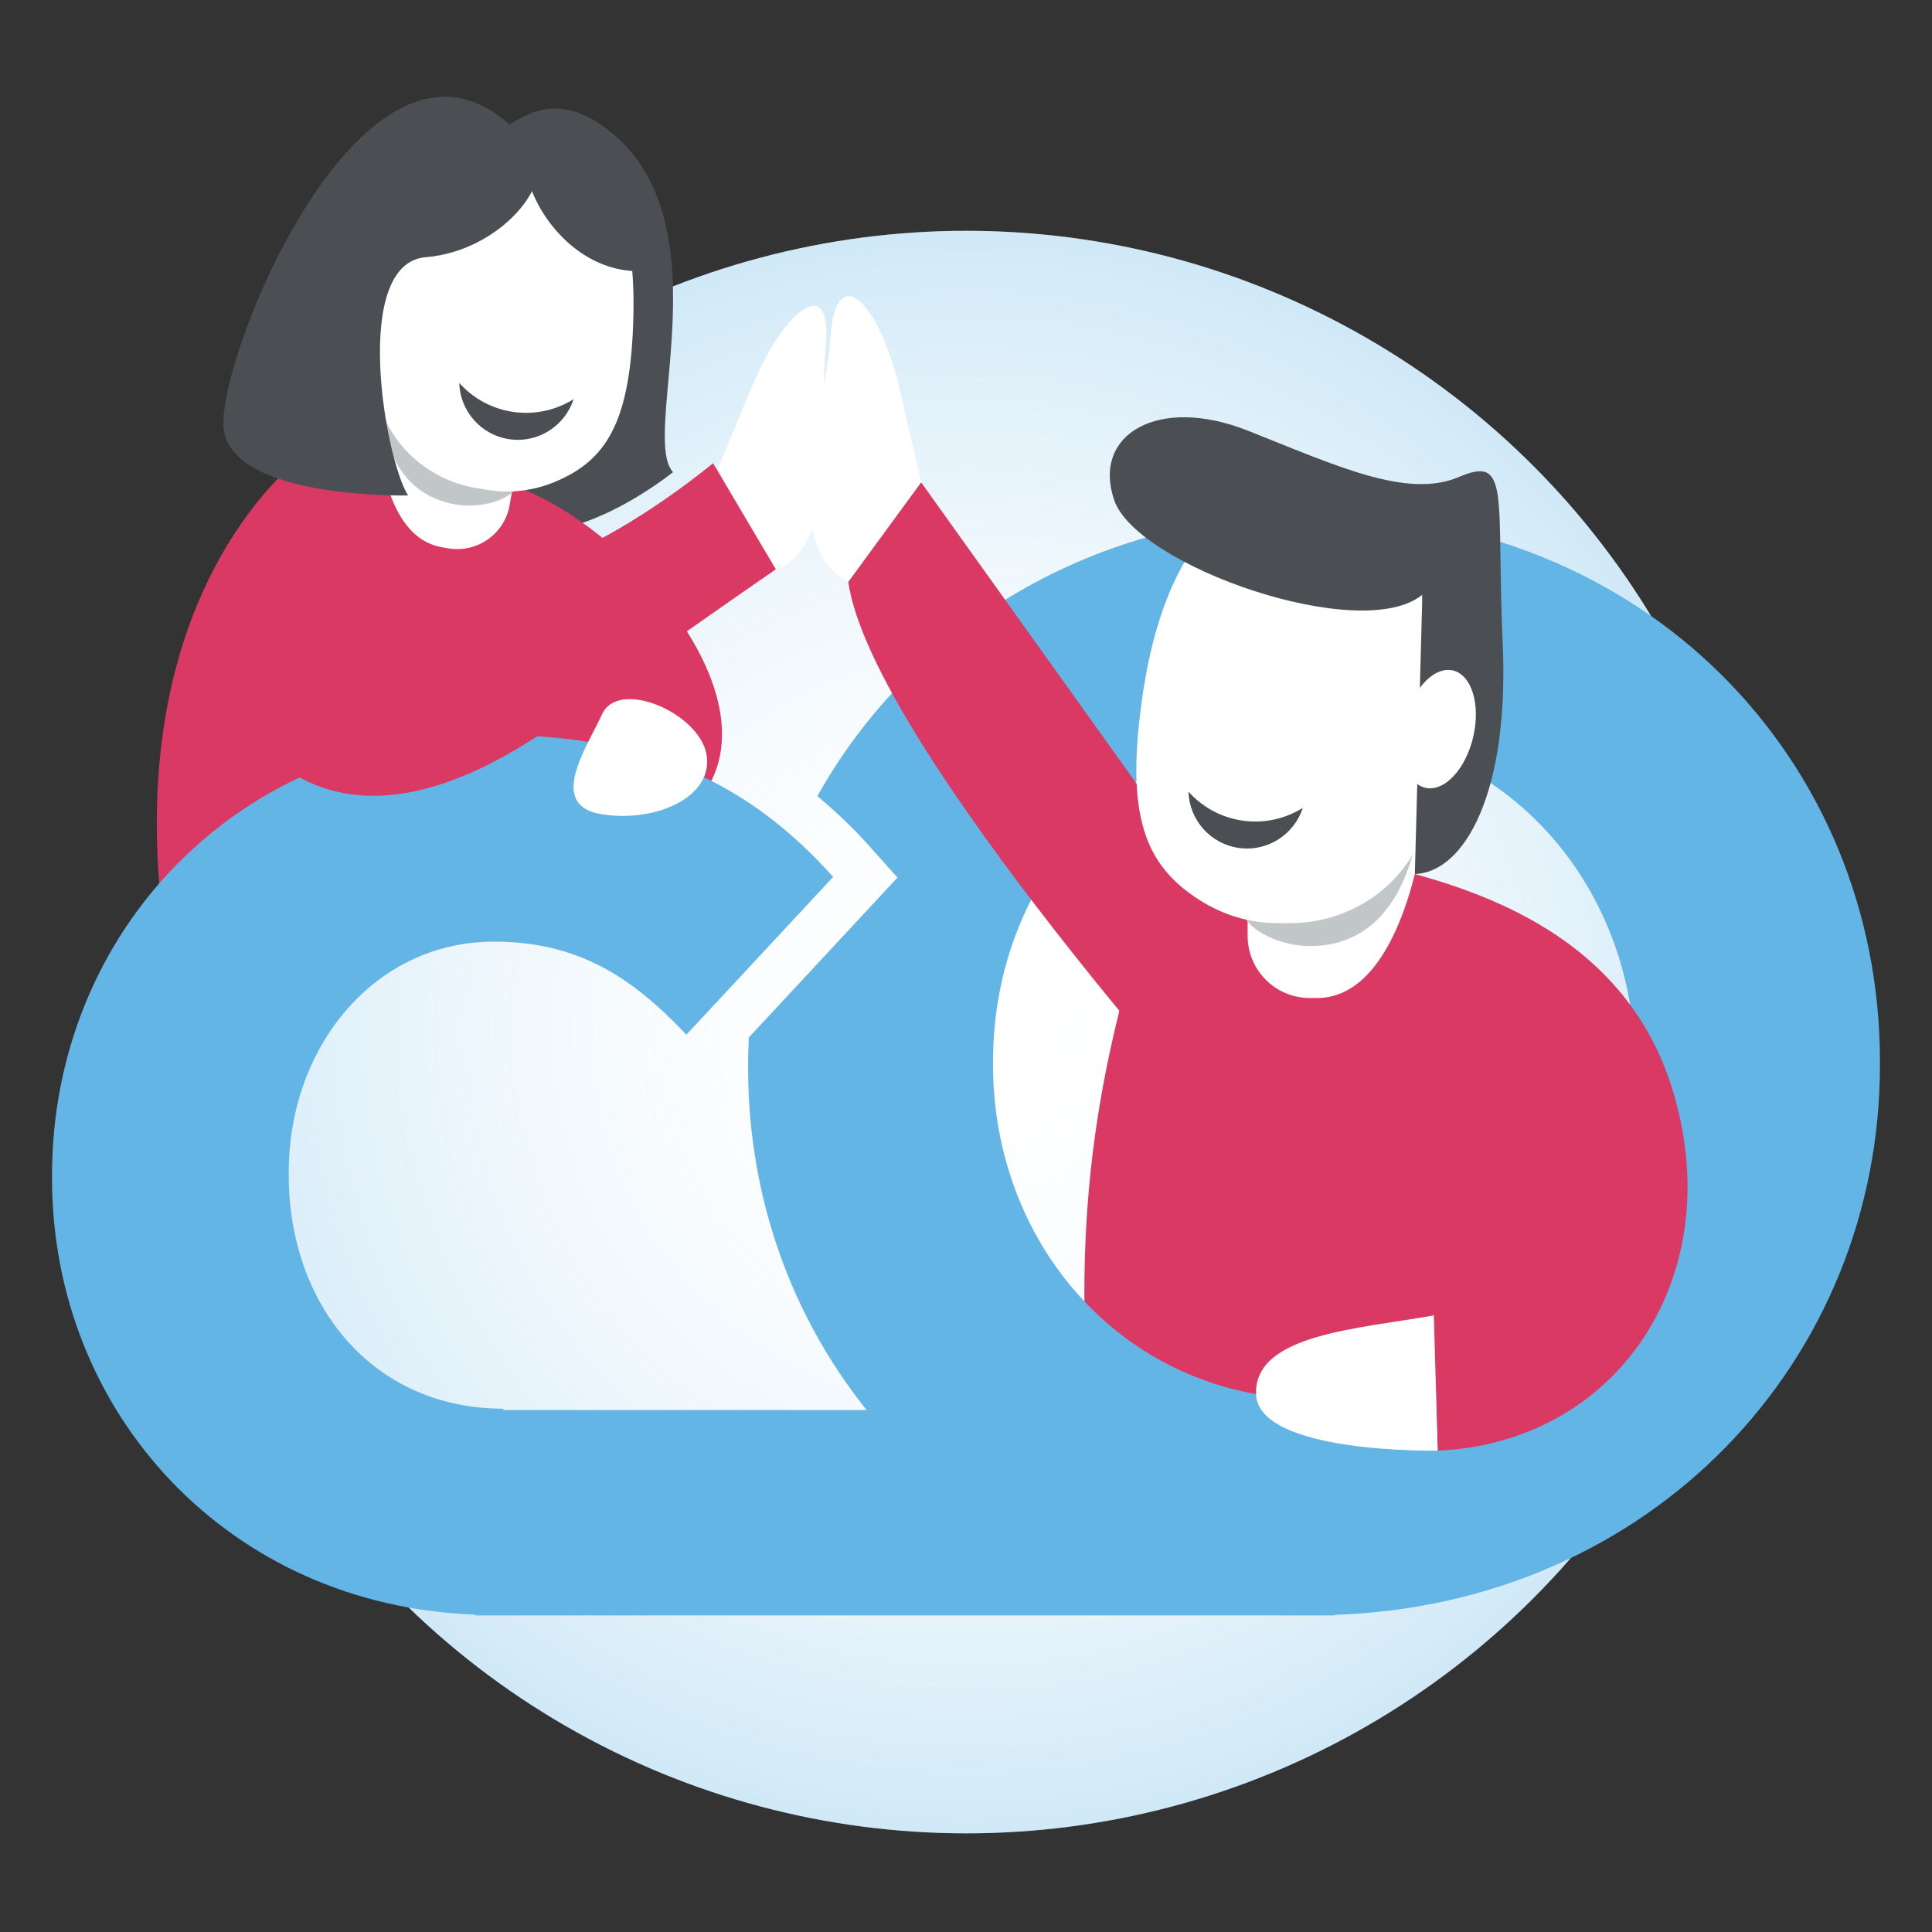
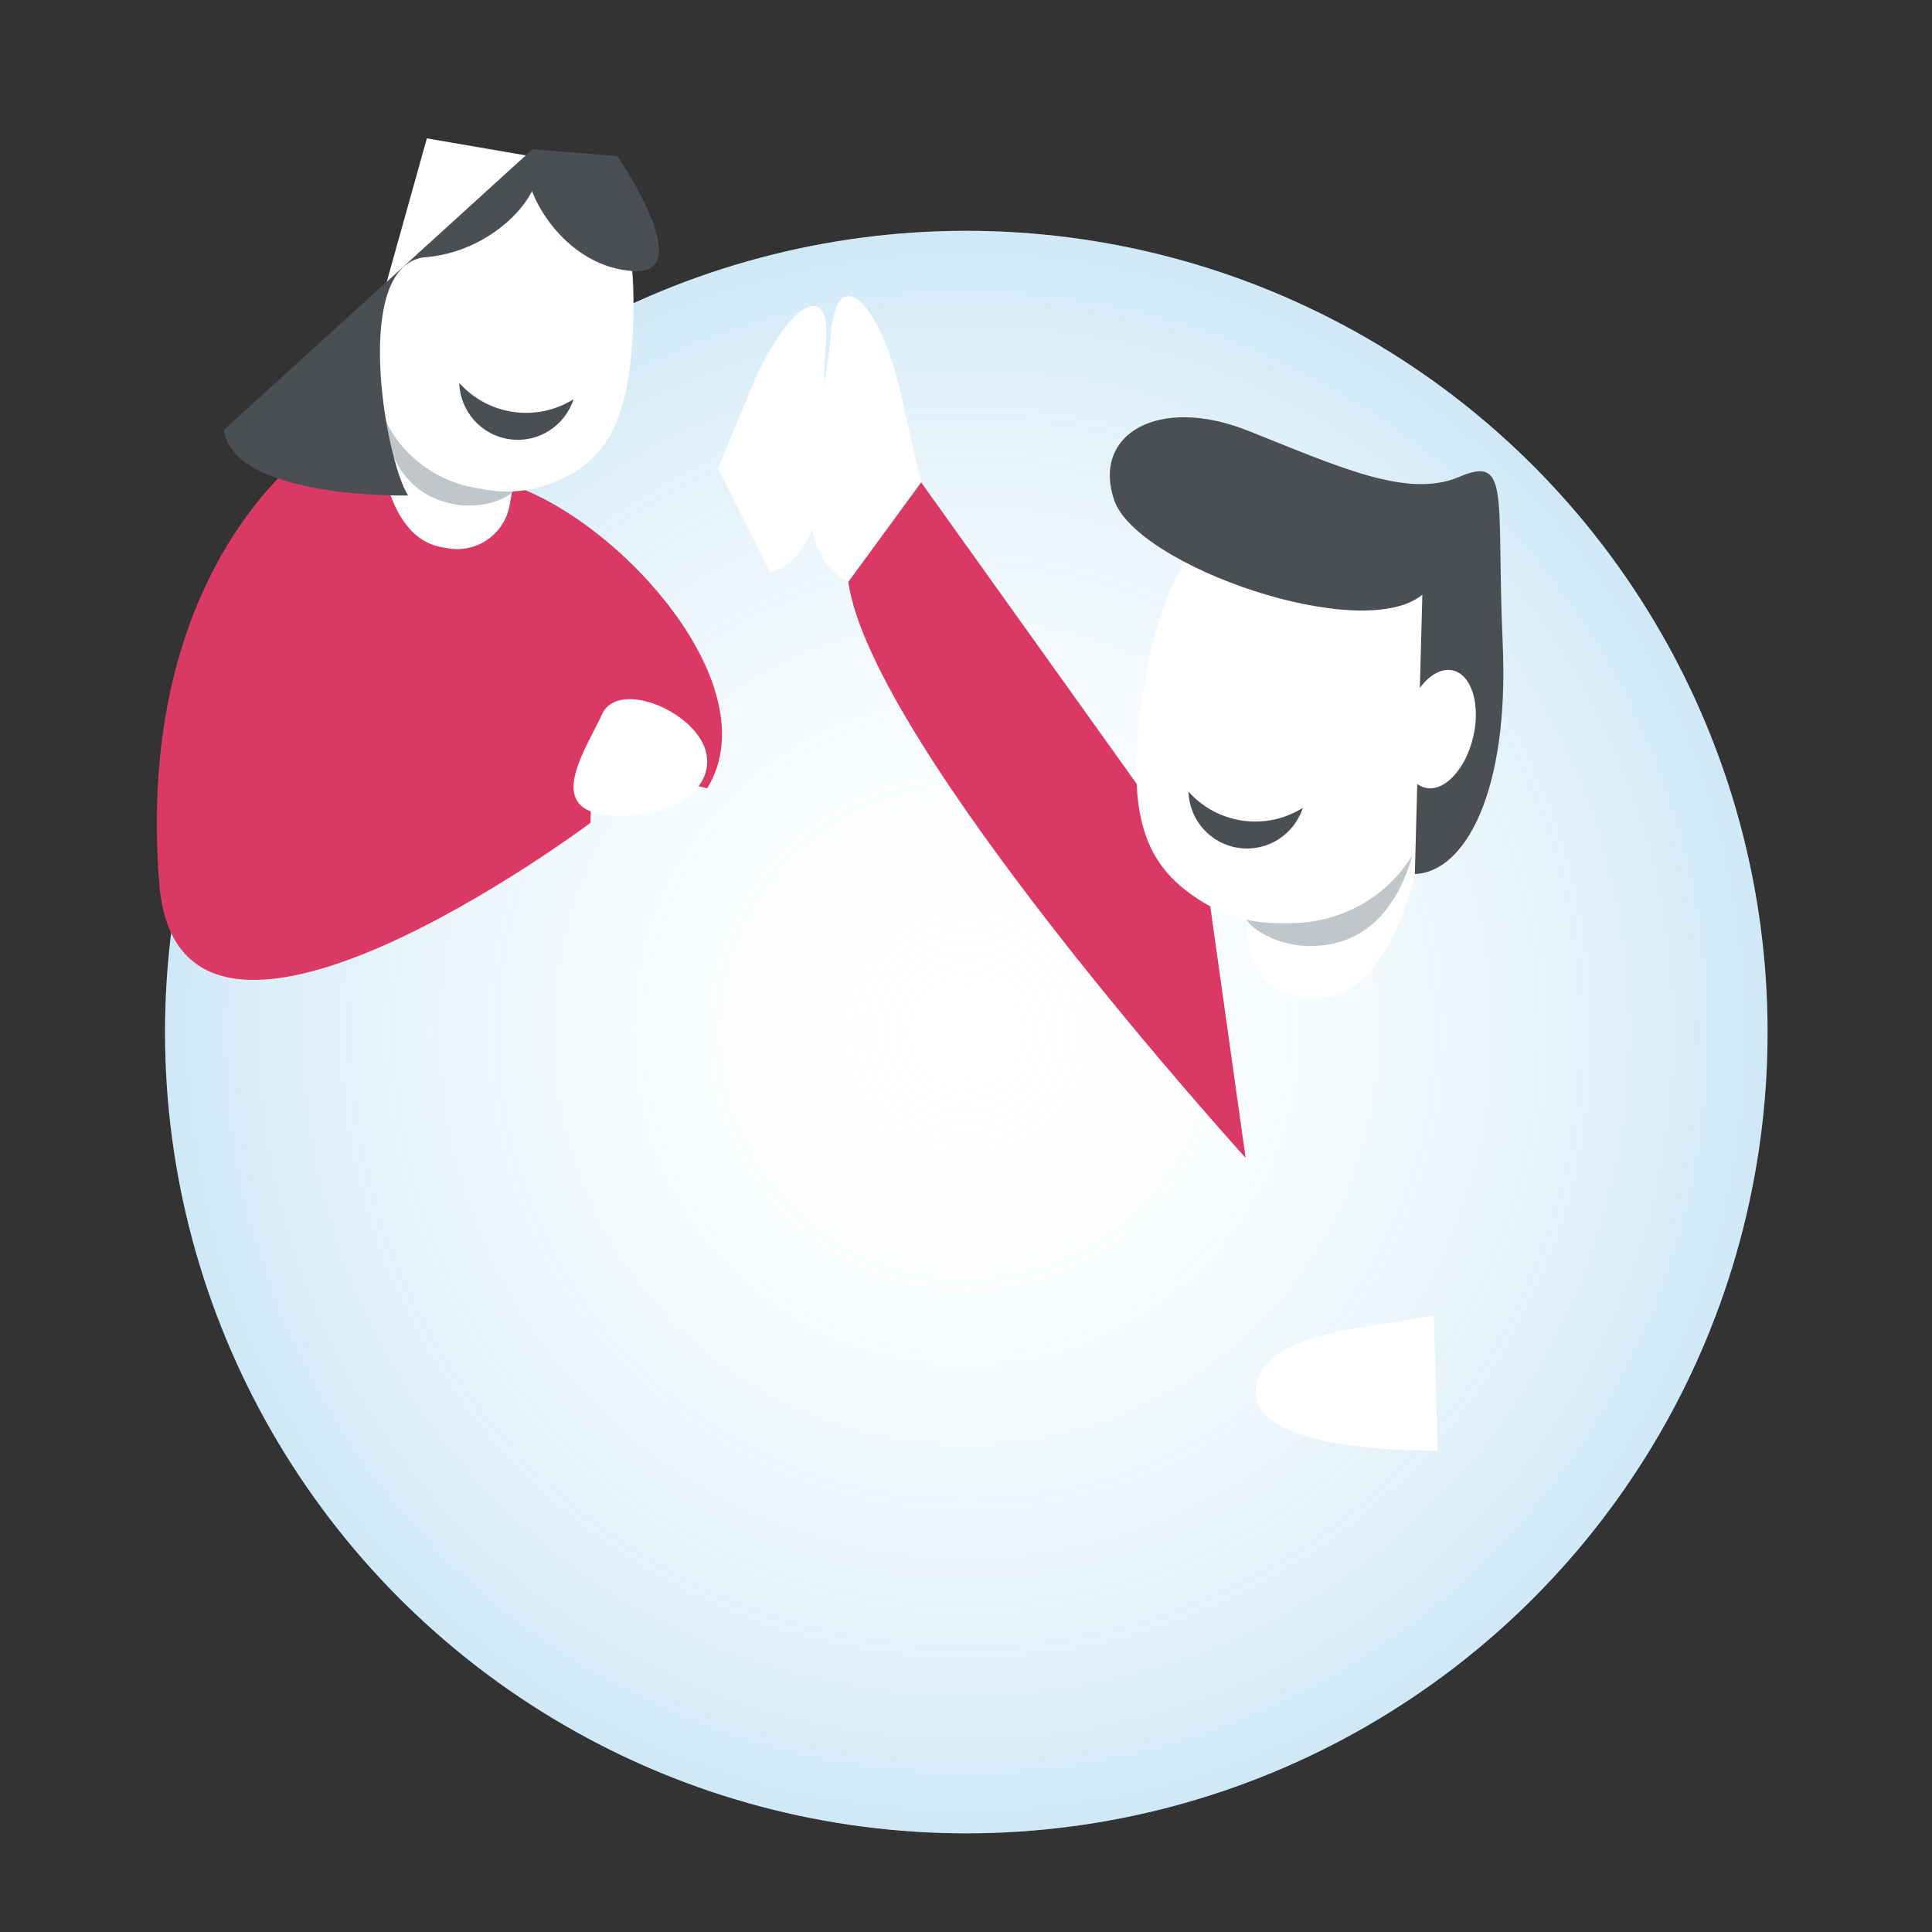
<svg xmlns="http://www.w3.org/2000/svg" version="1.1" id="Layer_1" x="0px" y="0px" viewBox="0 0 400 400" style="enable-background:new 0 0 400 400;" xml:space="preserve">
  <rect x="0" y="0" width="400" height="400" fill="#333333" stroke="none" />
  <style type="text/css">
	.st0{fill:#FFFFFF;}
	.st1{fill:url(#SVGID_1_);}
	.st2{fill:#4B4F54;}
	.st3{fill:#D93963;}
	.st4{fill:#62B5E5;}
	.st5{fill:#C1C6C8;}
</style>
  <g>
    <circle class="st0" cx="200.062" cy="213.681" r="165.891" />
    <radialGradient id="SVGID_1_" cx="200.062" cy="213.681" r="165.891" gradientUnits="userSpaceOnUse">
      <stop offset="0" style="stop-color:#FFFFFF;stop-opacity:0" />
      <stop offset="1" style="stop-color:#62B5E5;stop-opacity:0.3" />
    </radialGradient>
    <circle class="st1" cx="200.062" cy="213.681" r="165.891" />
    <g>
-       <path class="st2" d="M101.597,28.649c6.262-4.77,12.887-9.579,22.771-2.851c26.876,18.295,7.909,64.267,14.973,71.952    c0,0-25.142,20.495-39.544,8.671S101.597,28.649,101.597,28.649z" />
-       <path class="st3" d="M236.64,189.096c-3.201,16.803-14.193,44.033-11.793,92.041c2.4,48.008,93.615,19.203,93.615,19.203    s25.604-67.238,5.601-83.627s-51.208-40.393-51.208-40.393L236.64,189.096z" />
      <path class="st3" d="M63.324,93.753c-12.893,10.366-34.422,37.804-30.36,89.16s89.292-12.558,89.292-12.558    s1.562-40.166-11.736-63.933C96.722,81.763,76.217,83.387,63.324,93.753z" />
      <path class="st3" d="M146.412,163.216c13.261-21.473-19.321-56.928-42.3-63.365s-1.534,52.309-1.534,52.309L146.412,163.216z" />
-       <path class="st4" d="M272.369,106.422c-46.149,0-83.713,23.635-103.125,58.393c3.648,3.101,7.216,6.412,10.595,10.183l5.971,6.697    l-6.108,6.576l-24.663,26.527c-0.1,1.866-0.152,3.751-0.152,5.644v0.634c0,26.833,8.98,51.453,24.55,70.863h-75.236    c0-0.097,0-0.181,0-0.283c-27.11,0-44.421-21.559-44.421-48.343v-0.661c0-25.802,17.639-47.693,42.47-47.693    c17.636,0,28.75,7.512,39.859,19.267l30.382-32.664c-16.337-18.297-36.92-29.402-69.913-29.402    c-53.581,0-91.806,41.164-91.806,91.153v0.646c0,48.872,36.89,88.572,87.682,90.325v0.174h177.835l-0.029-0.112    c65.691-2.223,112.968-52.633,112.968-113.904v-0.626C389.228,157.129,340.403,106.422,272.369,106.422z M338.522,221.076    c0,37.784-27.097,68.647-66.153,68.647c-39.059,0-66.773-31.486-66.773-69.281v-0.626c0-37.799,27.09-68.672,66.147-68.672    c39.063,0,66.779,31.5,66.779,69.298V221.076z" />
-       <path class="st3" d="M272.855,176.32c17.42,4.115,60.656,9.592,73.135,48.403s-10.725,74.017-48.331,75.617l-0.8-28.005    c0,0,23.204-9.602,18.663-32.005C311.962,222.769,272.855,176.32,272.855,176.32z" />
      <path class="st3" d="M190.704,99.851l59.163,82.757l8.024,57.111c0,0-77.437-85.242-82.268-119.269L190.704,99.851z" />
      <path class="st0" d="M272.677,206.625h-1.508c-7.103,0-12.861-5.758-12.861-12.861v-23.611l36.176,2.944    C294.484,173.097,290.173,206.625,272.677,206.625z" />
      <path class="st5" d="M271.169,195.876c-8.11,0-18.38-5.855-12.861-12.861v-23.611l36.176,2.944    C294.484,162.347,295.116,195.876,271.169,195.876z" />
      <path class="st0" d="M267.218,191.123h-2.7c-5.91,0-11.446-1.748-16.202-4.796c-11.237-7.204-15.533-17.314-11.652-43.048    s13.581-33.369,13.581-33.369h42.787l4.208,40.937c1.923,14.096-2.584,28.276-13.821,35.48    C278.664,189.375,273.128,191.123,267.218,191.123z" />
      <path class="st0" d="M175.623,120.45c-14.717-7.449-4.775-34.825-3.655-50.788c1.12-15.963,10.138-7.31,14.437,11.44    s4.299,18.75,4.299,18.75L175.623,120.45z" />
      <path class="st0" d="M159.454,118.554c14.915-4.608,9.995-31.729,11.489-46.799c1.495-15.07-8.295-8.432-15.288,8.376    s-6.993,16.808-6.993,16.808L159.454,118.554z" />
      <path class="st2" d="M292.927,180.966c10.366-0.384,19.562-16.955,18.194-47.669s1.704-39.16-9.046-34.553    s-25.339-2.304-43.767-9.598s-32.249,0.7-27.642,14.363s51.237,29.98,63.819,19.614L292.927,180.966z" />
      <path class="st0" d="M292.503,144.827c2.096-4.184,5.359-6.71,8.311-6.015c3.894,0.918,5.77,7.099,4.189,13.807    c-1.581,6.707-6.019,11.401-9.914,10.483c-3.894-0.918-5.77-7.099-4.189-13.807C291.283,147.671,291.834,146.164,292.503,144.827" />
      <path class="st0" d="M124.665,147.844c-3.188,6.947-11.548,18.981,0,20.752s23.201-3.853,21.599-12.46    S128.055,140.456,124.665,147.844z" />
      <path class="st0" d="M296.859,272.336c-15.66,2.82-37.22,3.87-36.806,16.302c0.414,12.432,37.606,11.703,37.606,11.703    L296.859,272.336z" />
-       <path class="st3" d="M147.641,95.909c-14.95,12.078-53.122,38.654-75.512,15.966S42.338,134.04,42.338,134.04    s14.332,57.083,72.949,15.636c38.103-26.942,45.349-31.793,45.349-31.793L147.641,95.909z" />
      <path class="st0" d="M91.52,113.306l1.274,0.219c6,1.032,11.701-2.995,12.733-8.996l3.431-19.945l-30.987-2.77    C77.971,81.815,76.74,110.764,91.52,113.306z" />
      <path class="st5" d="M94.355,104.445c6.851,1.179,16.377-2.275,12.733-8.996l3.431-19.945l-30.987-2.77    C79.533,72.734,74.126,100.965,94.355,104.445z" />
      <path class="st0" d="M98.384,101.004l2.28,0.392c4.992,0.859,9.923,0.187,14.383-1.697c10.539-4.452,15.637-12.368,16.098-34.671    c0.462-22.303-6.624-30.161-6.624-30.161l-36.144-6.217l-9.503,33.97c-3.672,11.628-1.926,24.261,6.52,31.979    C88.969,97.865,93.392,100.145,98.384,101.004z" />
-       <path class="st2" d="M110.258,30.897c5.195,6.581-6.632,21.099-22.102,22.353s-8.49,41.763-3.665,49.334    c0,0-36.056,0.858-38.146-13.576S78.424-9.435,110.258,30.897z" />
+       <path class="st2" d="M110.258,30.897c5.195,6.581-6.632,21.099-22.102,22.353s-8.49,41.763-3.665,49.334    c0,0-36.056,0.858-38.146-13.576z" />
      <path class="st2" d="M108.958,34.245c0.101,7.181,8.662,21.116,22.21,21.884c13.548,0.768-3.345-23.803-3.345-23.803    l-17.565-1.428L108.958,34.245z" />
      <path class="st2" d="M106.301,85.289c-4.509-0.642-8.404-2.857-11.217-6.008c0.16,5.8,4.474,10.814,10.412,11.659    c5.938,0.845,11.48-2.765,13.252-8.291C115.168,84.89,110.81,85.93,106.301,85.289z" />
      <path class="st2" d="M257.276,169.903c-4.509-0.642-8.404-2.857-11.217-6.008c0.16,5.8,4.474,10.814,10.412,11.659    c5.938,0.845,11.48-2.765,13.252-8.291C266.144,169.504,261.785,170.544,257.276,169.903z" />
    </g>
  </g>
</svg>